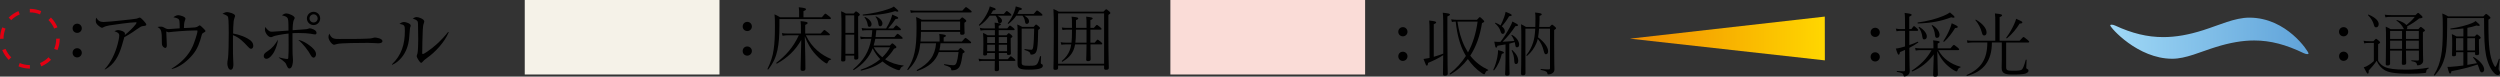
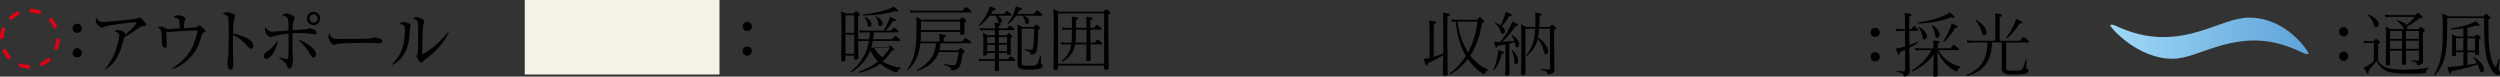
<svg xmlns="http://www.w3.org/2000/svg" viewBox="0 0 355.74 10.9">
  <rect x="0" y="0" width="355.74" height="10.9" fill="#333333" stroke="none" />
  <defs>
    <style>
      .cls-1 {
        fill: url(#_名称未設定グラデーション_141);
      }

      .cls-1, .cls-2 {
        mix-blend-mode: multiply;
      }

      .cls-2 {
        fill: url(#_名称未設定グラデーション_65);
      }

      .cls-3 {
        fill: #fadcd7;
      }

      .cls-4 {
        isolation: isolate;
      }

      .cls-5 {
        fill: #f5f2e8;
      }

      .cls-6 {
        fill: none;
        stroke: #e40012;
        stroke-dasharray: 1.57 1.57;
        stroke-miterlimit: 10;
        stroke-width: .5px;
      }
    </style>
    <linearGradient id="_名称未設定グラデーション_141" data-name="名称未設定グラデーション 141" x1="2726.03" y1="3517.26" x2="2726.03" y2="3489.94" gradientTransform="translate(-3254.6 2735.23) rotate(-90.06)" gradientUnits="userSpaceOnUse">
      <stop offset="0" stop-color="gold" />
      <stop offset="1" stop-color="#f18e00" />
    </linearGradient>
    <linearGradient id="_名称未設定グラデーション_65" data-name="名称未設定グラデーション 65" x1="2542.03" y1="2095.35" x2="2542.03" y2="2067.65" gradientTransform="translate(2395.91 2547.48) rotate(-90) scale(1 -1)" gradientUnits="userSpaceOnUse">
      <stop offset="0" stop-color="#9fd8f6" />
      <stop offset="1" stop-color="#60a3d9" />
    </linearGradient>
  </defs>
  <g class="cls-4">
    <g id="_レイヤー_2" data-name="レイヤー 2">
      <g id="web-font">
        <g>
-           <polygon class="cls-1" points="259.66 2.36 259.67 8.59 231.93 5.5 259.66 2.36" />
          <path d="M267.49,4.61c0,.37-.3.65-.65.65-.38,0-.66-.28-.66-.65,0-.38.28-.66.66-.66.35,0,.65.28.65.66ZM267.49,8.09c0,.37-.3.66-.66.66-.38,0-.65-.29-.65-.66s.27-.65.65-.65c.36,0,.66.28.66.65Z" />
          <path d="M271.98,4.14c.26-.38.32-.42.38-.42.05,0,.12.05.45.35.13.12.13.17.13.22,0,.07-.03.1-.13.1h-1.12s0,2.02,0,2.02c.42-.14.82-.3,1.18-.47.06-.02.13.09.08.12-.4.28-.83.53-1.26.75.01,2.64.06,2.97.06,3.31,0,.3-.13.47-.31.6-.13.09-.3.16-.43.16-.1,0-.12,0-.15-.15-.05-.27-.19-.37-.92-.5-.06,0-.05-.13,0-.13.56.04.81.04.96.04.13,0,.18-.05.18-.17v-2.87c-.24.12-.49.22-.73.32-.04.28-.09.36-.18.36s-.14-.05-.4-.87c.2-.02.38-.05.62-.11.22-.06.45-.12.69-.19v-2.22h-.62c-.2,0-.34.01-.59.06l-.1-.38c.28.05.43.07.69.07h.62v-.04c0-1.65-.01-1.87-.06-2.26.89.11,1,.16,1,.27,0,.08-.05.14-.34.27v1.76h.29ZM275.12,6.77c0-.56,0-.73-.04-1.03.85.09.93.14.93.23,0,.07-.05.13-.29.23v.68s1.82,0,1.82,0c.37-.45.43-.49.49-.49.05,0,.12.04.53.37.19.16.22.22.22.27,0,.07-.03.1-.13.1h-2.84c.39.67.75,1.07,1.28,1.47.57.43,1.24.73,1.86.89.06.02.04.1-.02.12-.21.05-.3.16-.4.44-.02.07-.07.11-.12.11-.06,0-.18-.04-.38-.16-.46-.28-.93-.66-1.27-1.03-.38-.41-.75-.93-1.09-1.69.05,1.8.08,3.11.08,3.33,0,.2-.12.3-.39.3-.22,0-.28-.08-.28-.25,0-.19.03-1.41.09-2.93-.81,1.13-1.84,1.91-3.04,2.43-.05.03-.13-.09-.08-.12,1.15-.75,2.14-1.68,2.8-2.91h-1.62c-.23,0-.37.02-.63.06l-.09-.38c.29.05.45.07.72.07h1.89v-.11ZM272.9,3.2c1.37-.19,2.6-.5,3.67-.95.36-.15.66-.31.9-.48.56.45.65.57.65.66s-.09.14-.47.03c-1.4.55-2.89.83-4.74.88-.06,0-.07-.13-.01-.14ZM273.12,3.84c.64.36,1.06.93,1.06,1.33,0,.27-.13.44-.37.44-.15,0-.23-.1-.26-.33-.08-.55-.22-.96-.53-1.37-.04-.05.05-.1.1-.07ZM274.98,3.58c.62.36,1.01.92,1.01,1.37,0,.26-.12.44-.37.44-.16,0-.25-.12-.27-.34-.05-.6-.23-1.07-.47-1.4-.03-.05.05-.1.1-.07ZM276.53,5.85c.39-.6.68-1.14.92-1.73.11-.27.21-.56.27-.81.82.37.86.42.86.52,0,.09-.06.14-.38.16-.42.71-1.03,1.49-1.56,1.95-.04.04-.14-.04-.11-.09Z" />
          <path d="M280.66,6.05c-.25,0-.41.01-.69.06l-.09-.37c.31.05.49.06.78.06h3.26s0-2.58,0-2.58c0-.6,0-.94-.05-1.31.9.09,1.02.16,1.02.26,0,.08-.06.15-.35.27v3.36s2.84,0,2.84,0c.46-.5.5-.53.56-.53s.12.03.56.39c.22.18.25.24.25.3,0,.05-.04.09-.14.09h-3.14s0,3.49,0,3.49c0,.43.12.53.92.53.9,0,1.15-.05,1.31-.17.16-.12.37-.67.55-1.37,0-.06.13-.05.13,0-.02.34-.05.88-.05,1.08,0,.13.04.17.18.23.09.03.14.12.14.23,0,.18-.21.33-.5.42-.29.07-.76.12-1.8.12-1.21,0-1.52-.26-1.52-.99,0-.14.02-.46.02-1.24v-2.34s-1.41,0-1.41,0c0,2.61-1.17,4.14-3.53,4.76-.06,0-.12-.11-.06-.13,2.07-.89,2.94-2.29,2.94-4.63h-2.13ZM281.19,2.81c1,.59,1.49,1.27,1.49,1.81,0,.24-.11.43-.33.43-.18,0-.26-.1-.34-.42-.17-.65-.49-1.27-.91-1.75-.04-.05.04-.1.09-.07ZM285.48,5.36c.5-.67.87-1.34,1.13-1.93.13-.29.23-.54.28-.76.73.32.88.4.88.51,0,.1-.03.15-.39.18-.45.73-1.02,1.46-1.79,2.09-.04.04-.14-.04-.11-.09Z" />
          <path d="M334.14,4.52c0,.37-.3.65-.65.65-.38,0-.66-.28-.66-.65,0-.38.28-.66.66-.66.35,0,.65.28.65.66ZM334.15,8c0,.37-.3.66-.66.66-.38,0-.65-.29-.65-.66s.27-.65.65-.65c.36,0,.66.28.66.65Z" />
          <path d="M338.4,8.66c.3.48.65.74,1.02.9.46.19,1.18.35,2.96.35.96,0,2.14-.1,3.17-.28.06,0,.07.09.02.12-.26.13-.31.19-.33.46,0,.11-.05.15-.16.17-.62.08-1.24.11-2.17.11-2.32,0-3.14-.22-3.65-.55-.42-.27-.78-.64-1.07-1.29-.35.52-.73.96-1.13,1.38,0,.33-.03.45-.13.45-.09,0-.14-.06-.58-.91.2-.05.35-.11.46-.17.25-.14.52-.3.98-.71v-2.58s-.63,0-.63,0c-.31,0-.51,0-.73.07l-.1-.38c.27.05.51.06.83.06h.57c.29-.31.33-.34.38-.34s.09.03.4.29c.14.12.17.17.17.22,0,.07-.03.11-.28.26v2.37ZM337.04,2.08c1.02.42,1.44.93,1.44,1.34,0,.3-.16.47-.36.47-.2,0-.26-.1-.33-.38-.11-.43-.4-.93-.82-1.34-.04-.04.01-.11.07-.09ZM342.36,7.2c.01.92.03,1.55.03,1.77,0,.19-.11.26-.38.26-.19,0-.24-.06-.24-.21,0-.15.03-.73.03-1.82h-1.7s0,1.85,0,1.85c0,.18-.12.27-.37.27-.19,0-.25-.06-.25-.22,0-.39.04-1.18.04-3.08,0-1.32,0-1.76-.04-2.23.27.12.45.21.71.36h1.89s-.05-.07-.08-.13c-.22-.44-.49-.72-.98-1.09-.04-.03,0-.09.06-.08.65.19,1.13.45,1.35.72.48-.4.82-.72,1.19-1.17h-3.4c-.34,0-.54.02-.78.07l-.1-.38c.28.04.51.06.88.06h3.49c.29-.29.33-.31.39-.31.04,0,.09.02.44.35.15.15.18.2.18.25,0,.11-.17.16-.48.18-.54.44-.99.75-1.71,1.13.02.04.03.09.03.14,0,.11-.04.2-.1.26h1.66c.26-.3.3-.32.35-.32s.1.02.41.28c.14.12.18.16.18.22,0,.07-.07.12-.29.25v1.29c0,1.65.03,2.4.04,2.76,0,.29-.16.46-.39.58-.12.06-.27.09-.39.09-.08,0-.11-.02-.13-.19-.03-.21-.2-.31-.74-.41-.06,0-.06-.12,0-.12.42.03.63.04.87.04.12,0,.17-.05.17-.16v-1.26s-1.83,0-1.83,0ZM340.1,4.4v1.14s1.7,0,1.7,0v-1.14s-1.7,0-1.7,0ZM341.8,5.79h-1.7s0,1.16,0,1.16h1.7s0-1.16,0-1.16ZM342.36,5.54h1.83s0-1.14,0-1.14h-1.83s0,1.14,0,1.14ZM344.19,6.95v-1.16s-1.83,0-1.83,0v1.16h1.83Z" />
          <path d="M353.37,2.32c.31-.31.35-.34.41-.34.05,0,.1.03.42.31.15.13.18.18.18.24,0,.07-.04.11-.29.27,0,2.34.04,3.35.16,4.27.12.9.29,1.59.62,2.19.08.15.16.26.21.26.07,0,.23-.33.5-1.13.02-.06.13-.03.12.03-.1.67-.16,1.21-.16,1.37,0,.11.04.19.15.37.03.05.05.13.05.22,0,.18-.11.3-.31.3-.15,0-.33-.09-.5-.27-.45-.43-.94-1.36-1.18-2.56-.21-1.14-.27-2.19-.28-5.28h-5.25s0,1.11,0,1.11c0,2.42-.1,3.53-.31,4.38-.27,1.01-.65,1.81-1.45,2.67-.04.05-.15-.03-.12-.08.57-.92.84-1.73,1.02-2.73.16-.79.24-1.84.24-3.82,0-1.37-.01-1.68-.07-2.18.3.11.52.22.82.41h5.03ZM349.49,7.43v.33c0,.18-.1.25-.35.25-.17,0-.23-.06-.23-.19,0-.2.03-.69.03-1.57,0-.69,0-.96-.05-1.4.25.11.42.2.67.34h.97s0-1.14,0-1.14c-.51.07-1.09.11-1.8.14-.06,0-.08-.12-.02-.13,1.14-.15,2.42-.5,3.04-.77.21-.09.39-.18.52-.3.5.41.59.53.59.61,0,.1-.14.12-.46.03-.43.14-.84.25-1.3.33v1.23s1.04,0,1.04,0c.24-.27.28-.29.33-.29s.1.02.37.25c.13.11.16.17.16.22,0,.06-.04.11-.26.24v.53c0,.79.03,1.25.03,1.46,0,.19-.1.25-.34.25-.17,0-.24-.04-.24-.2v-.22s-1.09,0-1.09,0v1.8c.45-.07.91-.15,1.36-.24-.15-.28-.32-.54-.54-.79-.04-.05.03-.11.08-.08.89.5,1.49,1.26,1.49,1.76,0,.24-.15.42-.32.42s-.27-.12-.37-.46c-.07-.23-.15-.45-.25-.66-1.2.41-2.43.71-3.72.95-.05.27-.12.34-.2.34-.1,0-.17-.15-.37-.96.19,0,.31,0,.44,0,.62-.04,1.22-.11,1.83-.19v-1.89s-1.04,0-1.04,0ZM350.52,5.44h-1.04s0,1.74,0,1.74h1.04s0-1.74,0-1.74ZM352.18,5.44h-1.09s0,1.74,0,1.74h1.09s0-1.74,0-1.74Z" />
          <path class="cls-2" d="M328.48,7.62c0,.06-.07.08-.18.08s-.28-.04-.5-.14c-2.49-1.2-4.7-1.8-7.04-1.8-1.67,0-3.45.31-5.44.93-2.21.68-4.27,1.67-6.22,1.67-4.91,0-8.82-4.44-8.82-4.75,0-.06.07-.1.18-.1.14,0,.32.04.5.12,2.42,1.12,4.59,1.65,6.87,1.65,1.78,0,3.63-.33,5.69-.99,2.28-.72,4.48-1.78,6.55-1.78,5.34,0,8.43,4.85,8.43,5.1Z" />
-           <path d="M200.28,4.52c0,.37-.3.65-.65.65-.38,0-.66-.28-.66-.65s.28-.66.66-.66c.35,0,.65.28.65.66ZM200.28,8.01c0,.37-.3.66-.66.66-.38,0-.65-.29-.65-.66s.27-.65.65-.65c.36,0,.66.28.66.65Z" />
          <path d="M205.96,5.21c0,4.23.05,5,.05,5.26,0,.2-.13.31-.41.31-.2,0-.27-.08-.27-.25,0-.2.02-.77.03-2.68-.7.46-1.36.77-2.15,1.1-.03.3-.09.39-.18.39-.09,0-.14-.05-.47-.95.15-.01.38-.05.62-.1.08-.02.16-.04.24-.05v-3.58c0-.85-.01-1.34-.05-1.74.89.1.99.16.99.27,0,.08-.06.14-.34.26v4.63c.46-.12.9-.28,1.35-.45v-1.77c0-2.91,0-3.64-.07-4.05.89.09,1.02.14,1.02.27,0,.07-.04.12-.36.26v2.87ZM210.16,2.82c.3-.34.36-.38.41-.38.06,0,.11.03.45.36.13.14.18.2.18.25,0,.08-.08.13-.32.24-.28,1.81-.84,3.36-1.67,4.63.73.95,1.63,1.58,2.54,2.01.05.03.02.1-.04.11-.2.05-.28.12-.39.4-.04.1-.07.13-.13.13-.05,0-.15-.03-.33-.16-.83-.56-1.48-1.27-1.99-2.01-.68.9-1.51,1.64-2.5,2.2-.05.03-.14-.08-.09-.12.95-.74,1.71-1.57,2.31-2.52-.09-.15-.18-.31-.26-.47-.56-1.08-.98-2.47-1.19-4.42-.19.01-.34.02-.54.06l-.1-.38c.35.05.54.07.88.07h2.79ZM207.39,3.07c.17,1.23.49,2.47,1.05,3.59.14.27.29.54.45.8.69-1.25,1.13-2.7,1.37-4.39h-2.87Z" />
          <path d="M212.49,9.92c.25-.5.45-1.16.57-1.76.07-.37.11-.73.11-1.03.72.19.83.25.83.36,0,.07-.06.12-.3.18-.2.82-.53,1.65-1.09,2.32-.04.05-.15-.02-.12-.07ZM214.23,6.32c-.35.07-.72.13-1.14.19-.07.22-.12.27-.2.27-.09,0-.14-.12-.26-.85.2.02.35.03.48.03.14,0,.28-.01.4-.01.45-.57.91-1.29,1.33-2.07.18-.33.32-.63.37-.82.63.32.8.42.8.52,0,.08-.08.14-.37.14-.57.82-1.02,1.43-1.83,2.22.56-.02,1.12-.07,1.67-.12-.09-.28-.22-.54-.41-.79-.03-.04.04-.09.08-.07.63.35,1.02.91,1.02,1.37,0,.26-.11.4-.31.4-.16,0-.21-.08-.25-.39-.02-.12-.04-.23-.07-.34-.25.08-.51.14-.77.21v2.13c0,1.11.04,1.92.04,2.16,0,.18-.12.27-.37.27-.19,0-.27-.07-.27-.23,0-.16.06-.8.06-1.98v-2.24ZM214.03,2.45c.1-.28.18-.56.21-.77.72.28.87.38.87.47s-.06.13-.37.16c-.34.58-.65,1-1.04,1.43.29.23.43.47.43.71,0,.25-.14.37-.29.37-.15,0-.23-.07-.33-.4-.13-.41-.37-.74-.76-1.09-.05-.04,0-.11.07-.09.28.12.52.25.71.37.18-.34.34-.72.5-1.16ZM215.21,7.14c.58.53.83,1.04.83,1.52,0,.3-.13.45-.3.45-.2,0-.25-.1-.27-.52-.03-.51-.12-.9-.36-1.39-.03-.05.05-.1.1-.06ZM219,4.08c-.02.41-.07.82-.14,1.23.91.68,1.43,1.43,1.43,1.99,0,.3-.14.42-.32.42-.13,0-.22-.11-.31-.49-.15-.62-.38-1.15-.84-1.71-.06.26-.13.48-.22.68-.29.66-.66,1.19-1.29,1.74-.04.04-.15-.04-.11-.09.47-.6.73-1.13.95-1.78.16-.49.26-1.08.31-1.99h-1.4s0,3.01,0,3.01c0,2.15.01,2.92.01,3.33,0,.21-.11.29-.36.29-.2,0-.27-.07-.27-.23,0-.51.05-1.68.04-4.37,0-1.47,0-2.04-.04-2.66.27.13.45.22.69.38h1.34c0-.36.02-.77.02-1.23,0-.34-.01-.52-.05-.82.81.09.94.14.94.27,0,.07-.04.12-.31.22,0,.19,0,.36,0,.53,0,.38-.03.73-.05,1.03h1.48c.27-.3.31-.32.36-.32s.1.02.39.28c.14.12.17.17.17.22,0,.08-.05.13-.27.26v1.86c0,3.08.04,3.34.04,3.75,0,.3-.16.47-.36.58-.12.08-.31.13-.48.13-.11,0-.14,0-.16-.15-.05-.23-.18-.34-.93-.49-.06,0-.05-.14,0-.13.59.05.84.06,1.13.06.11,0,.17-.06.17-.17v-5.63s-1.58,0-1.58,0Z" />
-           <rect class="cls-3" x="166.54" width="27.71" height="10.6" />
          <rect class="cls-5" x="74.67" width="27.71" height="10.6" />
          <g>
            <path d="M106.99,3.77c0,.37-.3.65-.65.65-.38,0-.66-.28-.66-.65s.28-.66.66-.66c.35,0,.65.28.65.66ZM106.99,7.26c0,.37-.3.66-.66.66-.38,0-.65-.29-.65-.66s.27-.65.65-.65c.36,0,.66.28.66.65Z" />
-             <path d="M113.71,1.78c0-.23,0-.39-.05-.75.91.1,1.03.17,1.03.29,0,.07-.07.15-.36.27v.87h2.62c.4-.49.44-.51.5-.51.05,0,.11.02.57.39.2.16.22.22.22.27,0,.06-.04.1-.14.1h-7.19v.81c0,1.59-.08,2.63-.28,3.59-.21.98-.55,1.8-1.3,2.76-.04.05-.15-.01-.12-.06.48-.99.75-1.83.88-2.77.13-.91.18-1.86.18-3.27,0-.9,0-1.17-.06-1.73.3.13.51.24.8.42h2.7v-.68ZM113.97,4.68c0-1.11,0-1.3-.05-1.68.87.09,1,.15,1,.27,0,.09-.04.15-.34.27v1.23h2.21c.41-.46.46-.5.52-.5.05,0,.11.02.55.39.2.16.23.21.23.27s-.04.09-.13.09h-3.29c.47.96.98,1.6,1.64,2.18.61.54,1.3.93,1.94,1.19.05.02.02.09-.03.1-.23.05-.3.1-.42.37-.05.12-.1.17-.17.17-.05,0-.15-.06-.35-.19-.51-.34-1.03-.86-1.46-1.36-.44-.52-.89-1.25-1.3-2.31.07,2.02.09,4.15.09,4.62,0,.2-.13.3-.39.3-.21,0-.3-.09-.3-.26,0-.46.06-2.37.1-4.15-.84,1.48-1.97,2.55-3.46,3.37-.05.03-.14-.08-.09-.12,1.31-.99,2.39-2.16,3.2-3.91h-1.58c-.26,0-.44.02-.73.07l-.1-.38c.33.05.52.06.81.06h1.9v-.09Z" />
-             <path d="M120.3,7.91v.61c0,.18-.13.23-.36.23-.17,0-.25-.04-.25-.19,0-.31.05-.99.05-3.83,0-1.86,0-2.54-.05-3.13.26.11.44.19.68.33h1.1c.25-.29.29-.31.34-.31s.11.02.38.24c.13.11.16.17.16.22,0,.07-.04.12-.24.26v1.95c0,2.74.03,3.67.03,3.94,0,.18-.12.25-.36.25-.17,0-.23-.04-.23-.19v-.38h-1.25ZM121.55,2.18h-1.25v2.5h1.25v-2.5ZM121.55,4.93h-1.25v2.73h1.25v-2.73ZM126.63,6.48c.25-.28.29-.31.34-.31s.12.03.45.33c.12.11.13.16.13.22,0,.09-.09.15-.33.21-.37.59-.79,1.09-1.27,1.51.73.48,1.7.8,2.58.87.06,0,.05.09,0,.11-.22.06-.34.16-.44.42-.04.11-.1.15-.16.15s-.2-.03-.38-.1c-.56-.21-1.29-.58-1.8-1.01l-.16-.14c-.82.61-1.81,1.03-3.05,1.31-.06.01-.1-.12-.04-.14,1.09-.36,2.02-.87,2.76-1.49-.44-.46-.81-.97-1.08-1.55-.5,1.3-1.36,2.27-2.68,3.1-.05.03-.13-.07-.09-.11,1.47-1.24,2.25-2.49,2.57-4.34h-.9c-.21,0-.35.02-.6.06l-.09-.38c.28.05.43.07.69.07h.94c.05-.32.07-.65.1-.97h-.81c-.22,0-.35,0-.61.05l-.09-.37c.27.05.43.07.7.07h2.78c.25-.4.46-.82.62-1.2.13-.31.21-.58.25-.78.71.3.85.37.85.48,0,.08-.03.14-.37.15-.35.51-.68.93-1.07,1.35h.73c.33-.4.38-.43.44-.43s.11.03.48.34c.15.13.18.19.18.24,0,.07-.03.1-.13.1h-3.37c-.03.32-.06.65-.11.97h2.68c.34-.41.4-.46.46-.46.05,0,.14.05.52.37.17.14.2.2.2.25,0,.06-.04.09-.13.09h-3.77c-.06.32-.14.65-.24.96h2.33ZM122.79,2.07c1.4-.15,2.69-.45,3.57-.76.34-.12.63-.23.83-.38.51.43.64.57.64.66,0,.07-.13.11-.45-.01-1.29.42-2.81.6-4.57.63-.06,0-.08-.13-.02-.14ZM123.1,2.42c.53.22.92.67.92,1.02,0,.21-.11.38-.3.38-.17,0-.22-.08-.26-.35-.07-.36-.19-.66-.44-.99-.03-.04.03-.08.08-.06ZM124.33,6.73c.3.56.73,1.02,1.22,1.42.45-.43.82-.9,1.1-1.42h-2.32ZM124.66,2.34c.58.24.91.66.91,1,0,.22-.14.4-.31.4-.16,0-.24-.12-.26-.31-.06-.42-.16-.73-.41-1.03-.03-.04.02-.08.07-.06Z" />
+             <path d="M120.3,7.91v.61c0,.18-.13.23-.36.23-.17,0-.25-.04-.25-.19,0-.31.05-.99.05-3.83,0-1.86,0-2.54-.05-3.13.26.11.44.19.68.33h1.1c.25-.29.29-.31.34-.31s.11.02.38.24c.13.11.16.17.16.22,0,.07-.04.12-.24.26v1.95c0,2.74.03,3.67.03,3.94,0,.18-.12.25-.36.25-.17,0-.23-.04-.23-.19v-.38h-1.25ZM121.55,2.18h-1.25v2.5h1.25v-2.5ZM121.55,4.93h-1.25v2.73h1.25v-2.73ZM126.63,6.48s.12.03.45.33c.12.11.13.16.13.22,0,.09-.09.15-.33.21-.37.59-.79,1.09-1.27,1.51.73.48,1.7.8,2.58.87.06,0,.05.09,0,.11-.22.06-.34.16-.44.42-.04.11-.1.15-.16.15s-.2-.03-.38-.1c-.56-.21-1.29-.58-1.8-1.01l-.16-.14c-.82.61-1.81,1.03-3.05,1.31-.06.01-.1-.12-.04-.14,1.09-.36,2.02-.87,2.76-1.49-.44-.46-.81-.97-1.08-1.55-.5,1.3-1.36,2.27-2.68,3.1-.05.03-.13-.07-.09-.11,1.47-1.24,2.25-2.49,2.57-4.34h-.9c-.21,0-.35.02-.6.06l-.09-.38c.28.05.43.07.69.07h.94c.05-.32.07-.65.1-.97h-.81c-.22,0-.35,0-.61.05l-.09-.37c.27.05.43.07.7.07h2.78c.25-.4.46-.82.62-1.2.13-.31.21-.58.25-.78.71.3.85.37.85.48,0,.08-.03.14-.37.15-.35.51-.68.93-1.07,1.35h.73c.33-.4.38-.43.44-.43s.11.03.48.34c.15.13.18.19.18.24,0,.07-.03.1-.13.1h-3.37c-.03.32-.06.65-.11.97h2.68c.34-.41.4-.46.46-.46.05,0,.14.05.52.37.17.14.2.2.2.25,0,.06-.04.09-.13.09h-3.77c-.06.32-.14.65-.24.96h2.33ZM122.79,2.07c1.4-.15,2.69-.45,3.57-.76.34-.12.63-.23.83-.38.51.43.64.57.64.66,0,.07-.13.11-.45-.01-1.29.42-2.81.6-4.57.63-.06,0-.08-.13-.02-.14ZM123.1,2.42c.53.22.92.67.92,1.02,0,.21-.11.38-.3.38-.17,0-.22-.08-.26-.35-.07-.36-.19-.66-.44-.99-.03-.04.03-.08.08-.06ZM124.33,6.73c.3.56.73,1.02,1.22,1.42.45-.43.82-.9,1.1-1.42h-2.32ZM124.66,2.34c.58.24.91.66.91,1,0,.22-.14.4-.31.4-.16,0-.24-.12-.26-.31-.06-.42-.16-.73-.41-1.03-.03-.04.02-.08.07-.06Z" />
            <path d="M130.96,6.16c-.06.58-.15,1.04-.29,1.47-.27.86-.67,1.54-1.45,2.33-.04.04-.14-.03-.11-.08.56-.84.84-1.56,1.03-2.42.19-.85.28-1.84.28-3.49,0-.84,0-1.05-.06-1.55.31.13.51.22.81.39h5.37c.3-.3.33-.33.38-.33.06,0,.11.03.42.28.14.12.16.16.16.22,0,.07-.03.1-.27.26v.38c0,.71.03.94.03,1.07,0,.19-.12.26-.37.26-.2,0-.27-.06-.27-.24v-.18h-5.57c0,.46-.02.92-.06,1.38h2.71v-.46c0-.16,0-.35-.05-.62.84.08.95.16.95.27,0,.06-.05.12-.32.23v.58h2.59c.4-.46.46-.52.52-.52.05,0,.13.06.57.4.2.16.23.21.23.27s-.04.1-.13.1h-4.23c-.02.34-.08.67-.16,1h2.66c.26-.31.3-.33.35-.33.06,0,.1.02.42.31.14.14.17.19.17.24,0,.06-.06.1-.28.22-.12.86-.22,1.33-.35,1.67-.11.29-.27.47-.5.6-.16.09-.43.14-.63.14-.12,0-.15,0-.16-.15-.02-.23-.2-.37-.98-.6-.06-.02-.04-.14.02-.13.71.12.96.15,1.25.15.27,0,.38-.11.48-.39.1-.29.18-.7.28-1.48h-2.81c-.44,1.28-1.43,2.13-3.06,2.69-.06.02-.11-.11-.06-.14,1.74-.92,2.59-2.03,2.73-3.8h-2.24ZM129.52,1.45c.3.06.51.07.8.07h6.61c.42-.47.47-.51.53-.51.05,0,.12.04.57.39.21.17.24.23.24.28,0,.06-.04.09-.14.09h-7.8c-.27,0-.45.02-.72.06l-.09-.38ZM136.62,3.06h-5.56v1.22h5.56v-1.22Z" />
            <path d="M142.13,7.54c0,.29,0,.59.01.88h1.27c.29-.35.35-.41.41-.41s.14.04.49.34c.15.13.18.17.18.23s-.04.09-.13.09h-2.22c0,.71.02,1.05.02,1.2,0,.18-.12.26-.36.26-.2,0-.26-.06-.26-.21,0-.13,0-.46.02-1.25h-1.62c-.19,0-.37,0-.6.05l-.1-.37c.26.06.49.07.7.07h1.63c0-.29,0-.59,0-.88h-1.11v.14c0,.16-.11.22-.32.22-.17,0-.24-.04-.24-.18,0-.11.03-.43.03-1.41,0-.78,0-1.12-.05-1.62.25.09.42.18.65.33h1.04v-.73h-1.47c-.18,0-.35.02-.57.06l-.1-.39c.28.07.46.08.67.08h1.47c0-.44-.02-.6-.04-.82.73.09.89.14.89.24,0,.07-.03.12-.31.22v.36h1.22c.26-.33.33-.4.38-.4.06,0,.12.03.49.33.14.12.18.17.18.23s-.04.09-.13.09h-2.14v.73h1.11c.23-.27.27-.3.33-.3.04,0,.1.03.35.24.14.13.17.19.17.24s-.05.11-.25.24v.59c0,1.04.03,1.45.03,1.56,0,.17-.11.23-.34.23-.15,0-.22-.05-.22-.18v-.1h-1.17ZM142.85,1.98c.3-.38.35-.41.41-.41.05,0,.12.03.48.33.14.12.18.18.18.23,0,.07-.03.1-.13.1h-1.85c.43.25.64.47.64.71,0,.18-.1.36-.32.36-.15,0-.23-.08-.26-.27-.05-.33-.15-.58-.34-.8h-.83c-.39.56-.84,1.01-1.43,1.42-.05.03-.14-.07-.1-.11.53-.53,1-1.27,1.27-1.86.14-.31.23-.55.27-.77.63.2.84.28.84.4,0,.08-.08.15-.37.17-.1.18-.2.34-.3.5h1.84ZM141.58,5.27h-1.11v.85h1.11v-.85ZM141.58,6.37h-1.11v.92h1.11v-.92ZM143.3,6.12v-.85h-1.18v.85h1.18ZM143.3,7.29v-.92h-1.18v.92h1.18ZM145.76,2.23c.47.27.67.52.67.79,0,.2-.11.38-.31.38-.17,0-.23-.07-.27-.35-.05-.36-.18-.61-.36-.82h-.88c-.28.42-.61.77-1.1,1.16-.04.04-.14-.05-.1-.1.4-.5.73-1.1.91-1.59.11-.29.19-.59.22-.79.71.19.87.24.87.36,0,.09-.07.14-.37.19-.09.19-.18.36-.27.52h2.32c.37-.44.42-.49.49-.49.05,0,.13.05.55.38.18.14.21.21.21.26,0,.07-.03.1-.13.1h-2.45ZM145.38,8.91c0,.36.12.45,1.04.45.78,0,.97-.04,1.14-.24.13-.13.26-.45.43-1.1.02-.06.15-.04.15.02,0,.29-.04.74-.04.86,0,.16.04.19.17.24.09.03.12.12.12.23,0,.17-.15.3-.4.38-.25.09-.73.16-1.59.16-1.36,0-1.61-.21-1.61-.81,0-.34.02-.9.02-2.89,0-1.87,0-2.27-.06-2.73.27.11.45.2.7.34h1.64c.25-.3.29-.33.35-.33.04,0,.09.03.38.27.14.13.17.18.17.23,0,.07-.06.14-.26.27-.02,1.25-.05,2.06-.14,2.61-.07.41-.16.6-.31.73-.1.09-.31.17-.48.17-.14,0-.17,0-.19-.14-.03-.19-.17-.32-.8-.52-.06-.02-.04-.14.02-.13.38.06.74.1.9.1.17,0,.24-.07.3-.48.07-.48.11-1.37.13-2.53h-1.78v4.84Z" />
            <path d="M150.56,9.32v.36c0,.19-.13.26-.39.26-.2,0-.27-.06-.27-.21,0-.36.05-1.11.05-4.62,0-2.32,0-3.16-.05-3.82.29.11.48.2.76.37h6.36c.3-.32.34-.34.4-.34.05,0,.09.02.41.29.14.13.17.18.17.23,0,.07-.04.14-.28.28v2.6c0,3.5.06,4.61.06,4.94,0,.2-.13.27-.4.27-.19,0-.27-.06-.27-.22v-.39h-6.55ZM157.11,1.91h-6.55v7.16h6.55V1.91ZM155.65,3.97c.33-.39.38-.42.43-.42.06,0,.12.03.48.33.16.13.19.19.19.24,0,.07-.04.1-.14.1h-1.45v1.85h.61c.31-.38.36-.43.42-.43.05,0,.13.05.49.35.14.12.17.17.17.23,0,.07-.03.1-.13.1h-1.55c0,1.33.03,1.91.03,2.11,0,.18-.12.27-.38.27-.19,0-.26-.08-.26-.22,0-.15.04-.67.05-2.16h-1.63c-.06.34-.14.6-.24.84-.28.63-.74,1.14-1.55,1.62-.05.03-.13-.07-.09-.11.61-.52.89-.96,1.1-1.47.1-.24.18-.52.23-.88h-.78c-.2,0-.36.01-.62.05l-.1-.37c.28.06.46.07.72.07h.82c.05-.45.07-1.01.07-1.76v-.09h-.72c-.22,0-.36.02-.63.05l-.1-.36c.29.04.45.06.72.06h.73c0-1.07,0-1.24-.06-1.6.83.08.95.13.95.25,0,.07-.05.14-.32.24v1.11h1.5c0-1.01,0-1.3-.05-1.6.78.09.92.13.92.25,0,.07-.04.13-.32.24v1.11h.49ZM154.61,4.22h-1.51v.36c0,.62-.03,1.1-.08,1.49h1.59v-1.85Z" />
          </g>
          <g>
            <path d="M17.35,6.47c-.45,1.49-1.08,2.72-2.42,3.43l-.03-.06c.9-.96,1.5-2.28,1.84-3.55.09-.33.23-.92.23-1.25s-.29-.46-.69-.6c.26-.12.38-.16.51-.16.3,0,.99.2.99.5,0,.06,0,.14-.02.2.54-.43,1.12-.97,1.54-1.51.04-.05.13-.18.13-.24s-.09-.06-.14-.06c-.65,0-3.06.33-3.75.45-.3.05-.65.15-.85.27-.06.04-.12.06-.19.06-.13,0-.43-.24-.53-.33-.2-.19-.34-.34-.34-.63,0-.19,0-.3.06-.48.25.42.54.62,1.03.62.35,0,1.74-.13,2.35-.2.18-.02,1.28-.14,1.66-.18.3-.03.63-.08.72-.1.11-.03.2-.06.32-.12.04-.02.1-.03.13-.03.16,0,.92.82.92.98,0,.17-.14.2-.48.23-.11.01-.22.05-.32.1-.18.09-.89.59-1.1.74-.27.19-.9.58-1.23.74-.06.24-.21.75-.34,1.18Z" />
            <path d="M27.75,3.9c.19-.02.35-.08.5-.2.09-.07.14-.09.18-.09.06,0,.38.29.48.4.09.09.33.33.33.4,0,.1-.15.18-.27.24-.18.09-.23.18-.27.34-.25.99-.59,1.96-1.24,2.74-.76.92-1.83,1.81-3,2.09l-.03-.07c1.27-.74,2.4-1.83,3-3.19.17-.38.67-1.78.67-2.14,0-.08-.03-.09-.16-.09-1.51,0-3.63.21-3.76.24-.05,0-.16.02-.19.02s-.11-.02-.33-.11c0,.13.08,1.82.08,1.95s-.03.39-.21.39c-.21,0-.42-.24-.47-.43-.02-.07-.03-.28-.03-.53,0-.15,0-.53-.02-.9-.02-.32-.08-.57-.14-.69-.11-.21-.25-.31-.46-.43.16-.03.31-.05.47-.05.25,0,.34.05.69.25.13.08.28.1.43.1s1.31-.08,1.57-.11c0-.96-.04-1.13-.11-1.25-.09-.15-.35-.24-.79-.32.19-.15.45-.3.69-.3s1.03.21,1.03.49c0,.07-.06.23-.09.3-.1.26-.13.66-.13,1.04.53-.02,1.06-.04,1.58-.09Z" />
            <path d="M35.74,5.85c.19.17.3.42.3.67,0,.19-.09.42-.32.42-.16,0-.31-.15-.44-.3-.63-.68-1.24-1.31-2.13-1.64,0,.58,0,1.17,0,1.76,0,.54,0,1.27.03,1.62.02.26.03.5.03.75s-.02.8-.39.8c-.33,0-.47-.59-.47-.84,0-.22.02-.43.07-.67.11-.49.13-2.78.13-3.67,0-.41,0-1.97-.09-2.28-.02-.08-.06-.16-.13-.21-.18-.13-.46-.25-.67-.3.19-.12.43-.24.66-.24s1.13.22,1.13.53c0,.04,0,.09-.06.23-.06.18-.11.34-.14.53-.05.36-.08,1.35-.08,1.76.82.13,1.96.52,2.58,1.08Z" />
            <path d="M39,7.39c-.17.33-.66.98-1.08.98-.24,0-.39-.17-.39-.4,0-.3.18-.45.55-.69.71-.46,1.05-.93,1.47-1.64-.04.56-.29,1.25-.55,1.75ZM43.47,4.16c.14-.01.25-.02.35-.06.09-.04.21-.07.27-.07.19,0,.95.22.95.64,0,.13-.06.23-.2.23-.11,0-.5-.07-.64-.1-.32-.06-1.04-.1-1.65-.1-.36,0-.69,0-.93.02,0,.4,0,.8,0,1.19,0,.73,0,1.95.04,2.16.02.16.03.33.03.49,0,.32-.08,1.19-.51,1.19-.18,0-.27-.14-.49-.67-.1-.24-.75-.7-1.01-.87v-.05c.31.08.92.23,1.2.23.11,0,.13-.05.14-.15.05-.61.05-1.22.05-1.83,0-.55,0-1.09-.01-1.64-.82.08-2.05.32-2.19.41-.09.06-.2.11-.32.11-.41,0-.85-.65-.85-1.07,0-.08,0-.17.05-.39.14.22.37.48.6.61.13.07.28.07.42.07.16,0,1.96-.13,2.28-.16,0-1.42-.02-1.66-.19-1.85-.15-.16-.34-.22-.75-.33.2-.14.4-.26.65-.26.31,0,1.17.34,1.17.64,0,.07-.04.16-.1.26-.17.3-.19,1.1-.19,1.49.32-.02,1.61-.12,1.84-.14ZM44.08,6.49c.36.27.89.73.89,1.22,0,.25-.15.49-.35.49-.12,0-.27-.11-.38-.31-.36-.68-1.13-1.69-1.8-2.2.59.07,1.18.45,1.64.8ZM44.62,1.68c.52,0,.94.41.94.94s-.42.95-.94.95-.95-.42-.95-.94.42-.95.95-.95ZM45.2,2.62c0-.32-.25-.58-.57-.58s-.59.26-.59.58.26.58.58.58.58-.25.58-.58Z" />
            <path d="M48.47,5.54c.56,0,1.2,0,1.76,0,.65,0,1.31-.01,1.96-.04.27-.01.62-.02.87-.1.1-.03.2-.06.29-.06.18,0,1.07.13,1.07.51,0,.28-.41.31-.62.31-.23,0-.75-.06-1.47-.06-1.1,0-3.84.02-4.32.15-.08.02-.43.12-.47.12-.29,0-.8-.66-.8-1.1,0-.16.05-.33.12-.48.35.75.65.76,1.61.76Z" />
            <path d="M57.5,3.13c.23,0,.94.21.94.5,0,.05,0,.11-.04.18-.04.09-.06.19-.07.31-.03.46-.07.99-.12,1.43-.1.85-.39,1.82-1.06,2.63-.37.44-.8.82-1.34,1.04l-.05-.06c1.39-1.3,1.85-2.89,1.85-4.74,0-.43-.01-.64-.11-.77s-.31-.19-.66-.26c.2-.14.41-.26.66-.26ZM59.3,2.43c.28,0,1.07.29,1.07.61,0,.08-.03.18-.07.29-.1.25-.12.61-.14.92-.04.71-.08,2.55-.08,3.27,0,.04.01.17.06.17.12,0,.34-.13.62-.32.49-.33.96-.7,1.39-1.09.57-.52,1.15-1.13,1.62-1.74l.08.06c-.6,1.43-1.96,2.86-3.08,3.64-.3.21-.52.4-.64.56-.04.05-.13.14-.2.14-.19,0-.64-.79-.64-.94,0-.05.03-.16.11-.38.09-.25.11-1.6.11-2.06,0-.57-.02-1.66-.03-2.15,0-.14-.02-.31-.07-.39-.12-.19-.48-.31-.68-.38.18-.11.36-.21.57-.21Z" />
          </g>
          <circle class="cls-6" cx="4.25" cy="5.51" r="4" />
          <path d="M11.64,4.03c0,.37-.3.65-.65.65-.38,0-.66-.28-.66-.65s.28-.66.66-.66c.35,0,.65.28.65.66ZM11.64,7.51c0,.37-.3.66-.66.66-.38,0-.65-.29-.65-.66s.27-.65.65-.65c.36,0,.66.28.66.65Z" />
        </g>
      </g>
    </g>
  </g>
</svg>